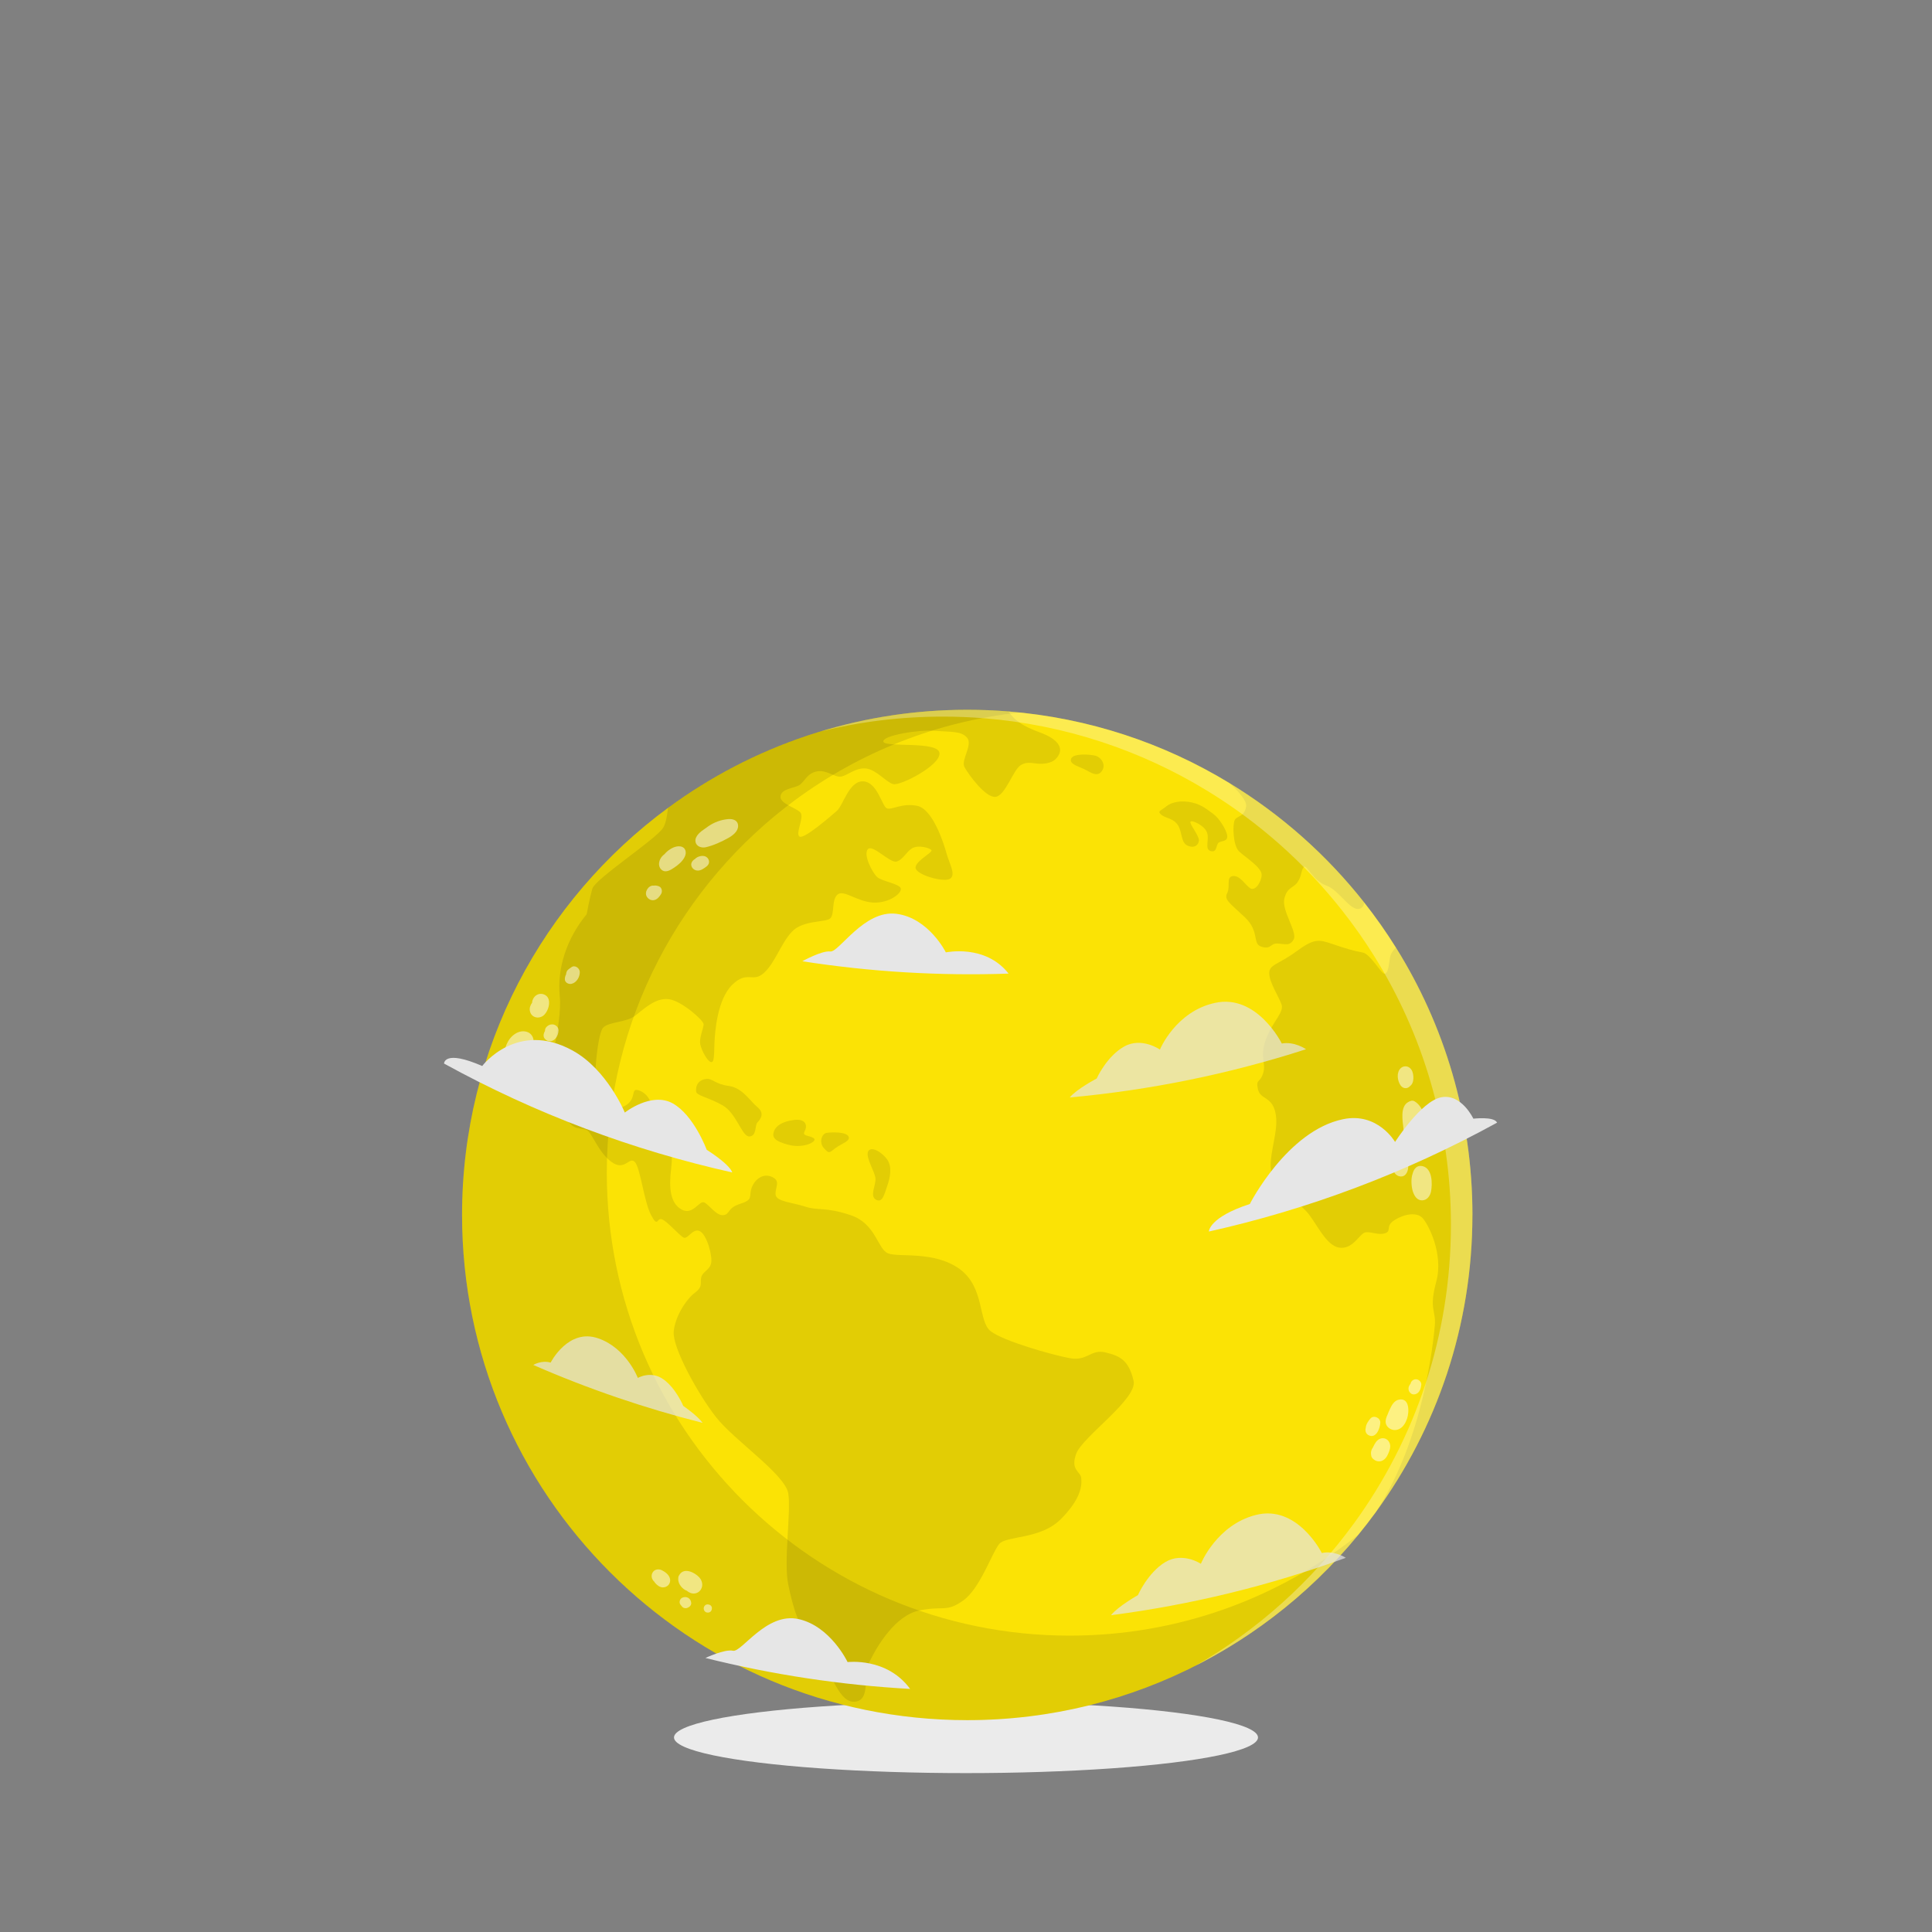
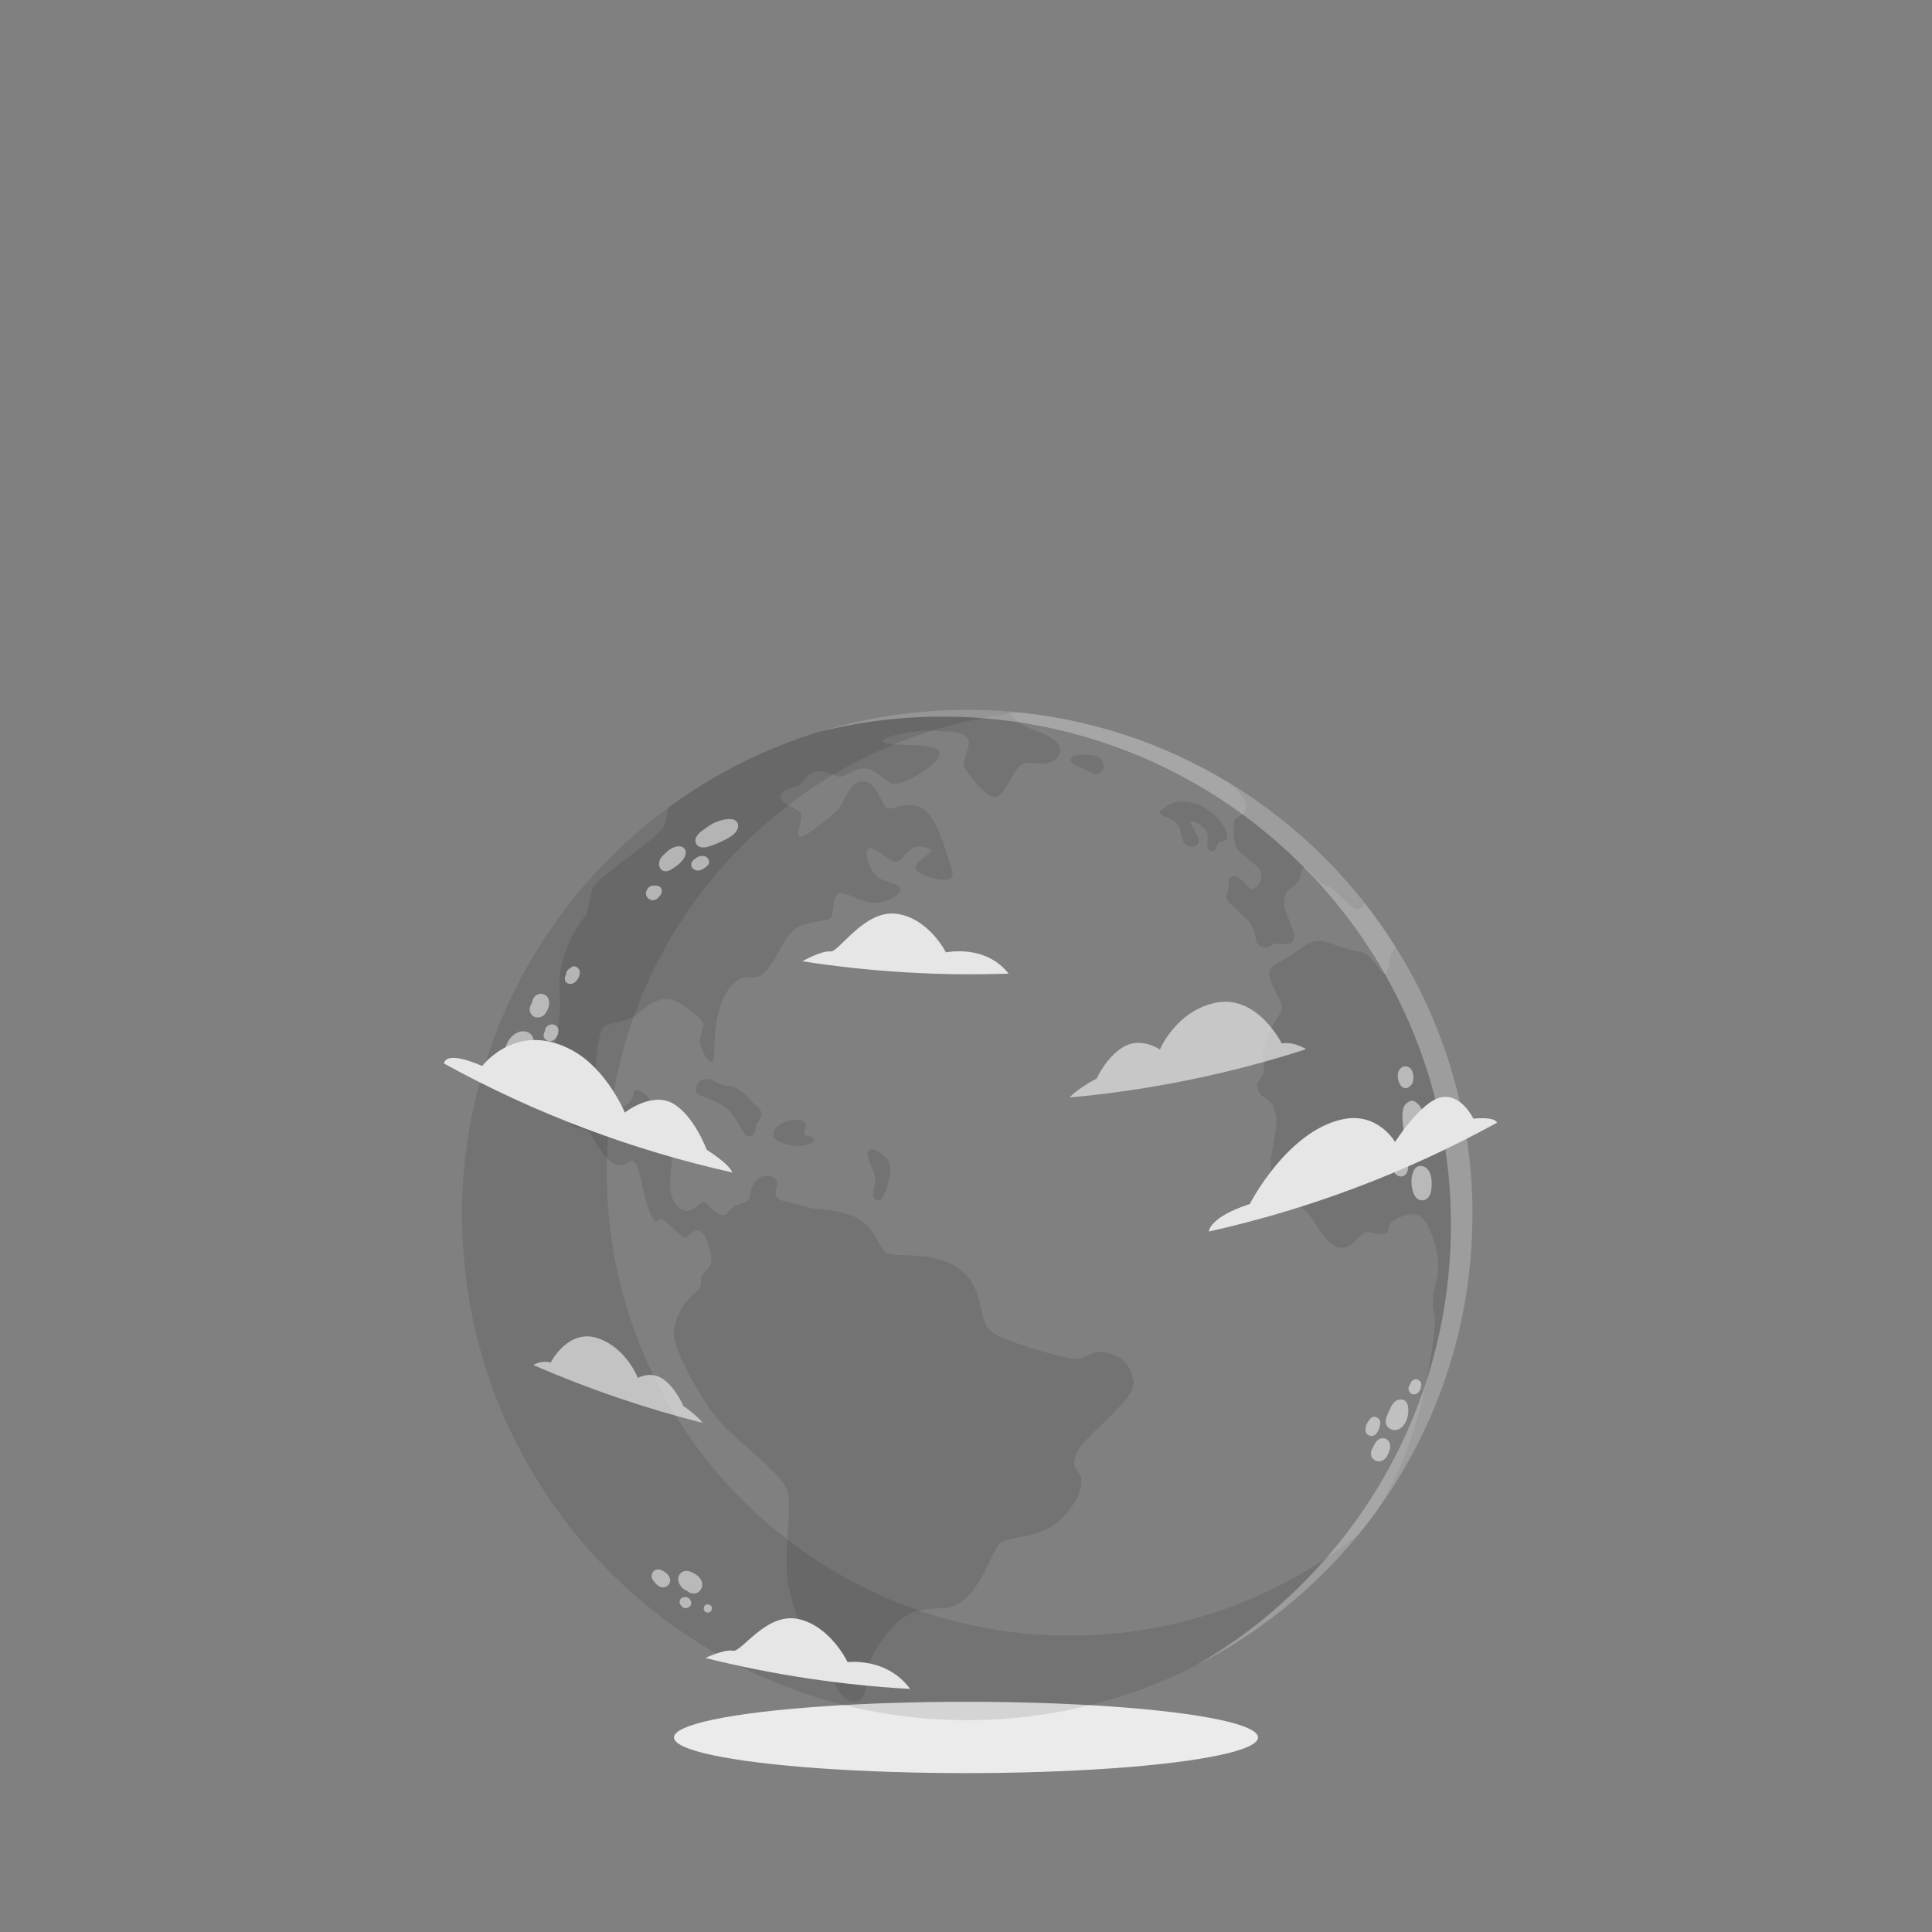
<svg xmlns="http://www.w3.org/2000/svg" viewBox="0 0 500 500">
  <rect x="0" y="0" width="500" height="500" fill="#808080" stroke="none" />
  <defs>
    <style>      .cls-1 {        fill: #fbe305;      }      .cls-1, .cls-2, .cls-3, .cls-4, .cls-5, .cls-6, .cls-7, .cls-8 {        stroke-width: 0px;      }      .cls-2, .cls-8 {        fill: #000;      }      .cls-9 {        opacity: .5;      }      .cls-3 {        opacity: .3;      }      .cls-3, .cls-7 {        fill: #fff;      }      .cls-4, .cls-5 {        fill: #e6e6e6;      }      .cls-5 {        opacity: .7;      }      .cls-10, .cls-8 {        opacity: .1;      }      .cls-6 {        fill: #ebebeb;      }    </style>
  </defs>
  <g id="Shadow">
    <ellipse class="cls-6" cx="250" cy="449.65" rx="75.57" ry="9.23" />
  </g>
  <g id="World">
    <g>
-       <path class="cls-1" d="M381.06,314.43c0,28.72-9.26,55.29-24.97,76.86,0,0,0,.01-.01.02-23.77,32.65-62.29,53.86-105.76,53.86-72.21,0-130.74-58.53-130.74-130.74,0-43.24,20.98-81.57,53.33-105.37,21.67-15.95,48.44-25.37,77.41-25.37,3.59,0,7.14.14,10.65.43,20.83,1.68,40.28,8.24,57.2,18.54,13.42,8.16,25.25,18.67,34.92,30.96,2.92,3.71,5.65,7.58,8.16,11.6,12.55,20.08,19.81,43.8,19.81,69.22Z" />
      <g class="cls-10">
        <path class="cls-2" d="M278.55,376.14c-1.65,4.39,1.1,4.58,1.28,6.41.18,1.83,0,5.31-5.31,10.62-5.31,5.31-14.1,4.21-15.93,6.41-1.83,2.2-4.94,11.54-9.34,14.65-4.39,3.11-5.13,1.28-11.35,2.56-6.23,1.28-10.99,9.34-12.82,13.18-1.83,3.85.37,10.25-4.03,10.44-4.39.18-6.41-9.34-10.44-14.47-4.03-5.13-5.31-9.7-6.59-15.75-1.28-6.04.73-18.68,0-23.62-.73-4.94-13.92-13.73-18.68-19.78-4.76-6.04-11.35-18.13-10.99-22.16.37-4.03,3.3-8.42,5.49-10.07,2.2-1.65,1.28-2.56,1.65-4.03s2.2-1.83,2.56-3.66c.37-1.83-1.1-7.32-2.93-8.24-1.83-.92-3.11,2.2-4.21,1.65-1.1-.55-4.39-4.39-5.68-4.76-1.28-.37-.92,2.38-2.75-1.1-1.83-3.48-2.75-12.27-4.21-13.73-1.46-1.47-2.56,2.56-6.04,0-3.48-2.56-4.94-7.51-6.41-8.24-1.46-.73-3.48.18-4.98-2.75-1.51-2.93,1.32-8.24,0-7.69-1.33.55-4.17,4.76-4.9.73-.73-4.03,3.66-17.58,2.93-24.9-.73-7.32,1.83-15.02,6.96-21.24,0,0,.73-4.03,1.46-6.59.73-2.56,16.48-12.82,18.31-15.75.76-1.22,1.02-3.14,1.29-5.21,21.67-15.95,48.44-25.37,77.41-25.37,3.59,0,7.14.14,10.65.43.12.17.24.33.37.49,1.59,2.01,3.3,3.3,7.94,5.01,4.64,1.71,5.74,3.9,4.76,5.74-.98,1.83-2.56,2.2-4.39,2.32-1.83.12-3.54-.86-5.49.37-1.96,1.22-3.91,7.81-6.47,8.18-2.56.37-7.08-5.86-8.06-7.69-.98-1.83,2.2-5.74.7-7.57-1.5-1.83-4.12-1.47-8.27-1.83-4.15-.37-13.79,1.22-13.43,2.81.37,1.59,14.16-.25,14.52,2.93.37,3.18-10.13,8.54-11.96,8.06s-4.27-3.66-6.96-4.03c-2.69-.37-4.89,1.83-6.57,2.08-1.69.24-3.68-1.83-6.24-1.34-2.56.49-3.18,2.68-4.52,3.54-1.34.85-4.52.85-4.88,2.81-.37,1.96,4.03,3.05,5.13,4.27,1.1,1.22-1.34,5.37-.25,6.23,1.1.85,7.94-5.13,9.65-6.59,1.71-1.46,3.17-7.81,6.83-7.69,3.66.12,4.89,6.35,6.1,6.96,1.22.61,3.91-1.46,7.94-.61,4.03.86,6.83,9.65,7.57,12.33.73,2.68,2.44,5.37.98,6.47-1.46,1.1-8.06-.73-8.91-2.44-.86-1.71,4.39-4.27,4.03-4.88-.37-.61-3.42-1.46-5.01-.51-1.59.96-2.32,2.95-4.03,3.44-1.71.49-6.23-4.64-7.45-3.18-1.22,1.47,1.22,6.11,2.44,7.2,1.22,1.1,5.74,1.71,6.1,2.93.37,1.22-3.05,3.9-7.2,3.66-4.15-.25-7.57-3.42-9.16-2.08-1.59,1.34-.73,4.88-1.83,6.11-1.1,1.22-7.08.37-10.01,3.54-2.93,3.18-4.27,7.94-7.2,10.62-2.93,2.69-4.27-.73-8.18,3.05-3.91,3.78-4.52,12.21-4.64,15.14-.12,2.93,0,5.25-.97,4.88-.98-.37-2.32-2.93-2.69-4.52-.37-1.59.86-4.27.86-5.25s-5.62-5.98-8.91-6.47c-3.3-.49-6.23,2.2-8.66,4.15-2.44,1.96-6.84,1.59-8.42,3.18-1.59,1.59-2.81,15.63-1.59,18.92,1.22,3.3,2.81,3.3,6.72,1.59,3.9-1.71,1.71-5.01,4.03-4.27,2.32.73,3.54,3.18,3.54,5.13s-4.64,6.59-4.03,7.94c.61,1.34,4.64-.25,6.59.37,1.96.61,2.93,1.83,2.32,6.84-.61,5-.25,8.91,2.68,10.56,2.93,1.65,4.58-2.38,5.86-1.83,1.28.55,3.11,3.48,4.94,3.3,1.83-.18.92-1.83,4.39-2.93,3.48-1.1,2.2-1.83,2.93-4.03.73-2.2,2.93-4.03,5.31-2.93,2.38,1.1.73,2.75.92,4.58s4.39,2.01,7.69,3.11c3.3,1.1,5.13,0,11.72,2.2,6.59,2.2,6.96,8.79,9.7,9.89s11.9-.73,18.49,4.03c6.59,4.76,4.76,13.55,8.06,16.11,3.3,2.56,15.56,6.04,20.33,6.96,4.76.92,5.49-2.38,9.34-1.47,3.85.92,6.04,2.01,7.32,7.32,1.13,4.67-13.18,14.47-14.83,18.86Z" />
        <path class="cls-2" d="M180.16,282.51c.12,1.04,3.17,1.47,6.84,3.54,3.66,2.08,5.01,8.18,6.96,8.06,1.95-.12,1.34-2.93,2.08-3.66.73-.73,1.95-2.32,0-3.91-1.95-1.59-3.85-5.01-7.42-5.49-3.57-.49-4.18-1.95-5.76-1.83-1.59.12-2.93,1.22-2.69,3.3Z" />
        <path class="cls-2" d="M200.3,292.77c-.54,1.5,0,2.56,3.91,3.54,3.91.98,7.57-.98,6.35-1.77-1.22-.79-3.05-.43-2.32-1.77.73-1.34.48-3.3-2.69-2.93-3.17.37-4.76,1.59-5.25,2.93Z" />
-         <path class="cls-2" d="M213.97,293.18c-1.33.19-2.08,2.51-.73,3.98,1.34,1.46,1.34,1.22,2.93,0,1.59-1.22,4.03-1.83,3.42-3.05-.61-1.22-4.27-1.12-5.62-.93Z" />
        <path class="cls-2" d="M224.6,298.17c.6-1.83,3.66-.03,5.01,1.92s.73,4.76,0,6.84c-.73,2.08-1.22,4.52-2.93,3.54-1.71-.98.12-3.91-.12-5.62-.24-1.71-2.44-5.18-1.95-6.68Z" />
        <path class="cls-2" d="M277.21,196.33c-.64,1.53,2.32,2.08,4.03,3.05,1.71.98,3.05,1.59,4.03,0,.98-1.59-.37-3.42-1.71-3.78-1.34-.37-5.74-.73-6.35.73Z" />
        <path class="cls-2" d="M300.28,210.61c1.13,1.19,3.05.98,4.39,2.69,1.34,1.71.85,4.64,2.56,5.49,1.71.85,2.93,0,3.05-1.22.12-1.22-2.44-4.27-2.2-4.88.24-.61,3.54.85,4.27,2.69.73,1.83-.73,4.39.98,4.88,1.71.49,1.34-1.71,2.08-2.2.73-.49,2.32-.24,2.2-1.71s-2.08-4.64-3.66-5.74c-1.59-1.1-2.81-2.32-5.49-2.93-2.69-.61-5.25-.12-6.59.98-1.34,1.1-2.28,1.22-1.59,1.95Z" />
        <path class="cls-2" d="M353.1,233.62c-.15.61-.37,1.05-.69,1.29-2.56,1.83-5.62-4.52-9.16-5.74-3.54-1.22-5.13-5.74-5.86-4.76-.73.97-.49,2.32-1.59,3.9-1.1,1.59-2.68,1.22-3.42,4.27-.73,3.05,3.42,8.67,2.44,10.5-.98,1.83-2.2,1.22-4.15,1.1-1.95-.12-1.59,1.59-4.15.85-2.56-.73-.37-3.91-4.4-7.69-4.03-3.78-5.37-4.52-4.51-6.23.86-1.71-.37-4.15,1.46-4.39s3.3,2.44,4.52,3.18c1.22.73,2.81-1.46,2.93-3.42.12-1.95-4.27-4.64-5.86-6.15-1.59-1.52-1.71-7.03-1.1-8.13.61-1.1,2.44-.73,2.93-3.42.29-1.58-2.21-4.22-4.32-6.12,13.42,8.16,25.25,18.67,34.92,30.96Z" />
        <path class="cls-2" d="M371.33,343.06c.37-3.91-1.59-4.15.37-11.35,1.96-7.2-2.07-14.89-3.54-16.48-1.46-1.59-4.64-1.1-7.2.49-2.56,1.59-.73,2.81-2.44,3.42-1.71.61-3.42-.37-5-.24-1.59.12-3.05,4.15-6.47,4.03-3.42-.12-5.61-5.01-8.18-8.49s-7.82-5.68-9.52-9.95c-1.71-4.27,1.59-10.86.85-15.87-.73-5.01-4.03-3.91-4.64-6.71-.61-2.81.49-1.46,1.34-4.15.85-2.68-.98-4.15.73-8.79,1.71-4.64,4.76-6.96,4.03-9.03-.73-2.08-3.05-5.49-3.18-7.93-.12-2.43,2.32-2.33,6.96-5.75,4.64-3.42,5.86-3.17,9.4-1.95,3.54,1.22,5.74,1.83,7.81,2.2,2.08.37,4.89,5.74,5.74,5.49.85-.25.98-1.83,1.34-4.15.15-.98.81-1.9,1.52-2.63,12.55,20.08,19.81,43.8,19.81,69.22,0,28.72-9.26,55.29-24.97,76.86,12.45-19.01,14.87-44.33,15.24-48.23Z" />
      </g>
      <path class="cls-8" d="M351.61,397.11c-23.97,29.33-60.45,48.07-101.29,48.07-72.21,0-130.74-58.53-130.74-130.74,0-43.24,20.99-81.57,53.33-105.37,21.67-15.95,48.44-25.37,77.41-25.37,3.59,0,7.14.14,10.66.43.97.08,1.95.17,2.91.27-21.56,2.31-41.4,10.35-57.98,22.55-29.64,21.82-48.87,56.93-48.87,96.55,0,66.17,53.63,119.8,119.8,119.8,28.28,0,54.27-9.8,74.76-26.19Z" />
      <path class="cls-3" d="M381.06,314.43c0,28.73-9.26,55.28-24.97,76.86,0,0,0,.02,0,.02-12.21,16.76-28.31,30.51-46.96,39.92,16.23-9.27,30.28-21.9,41.24-36.94,0,0,0-.02.02-.02,15.8-21.69,25.11-48.41,25.11-77.31,0-25.56-7.3-49.43-19.92-69.62-2.52-4.04-5.27-7.94-8.21-11.67-9.73-12.36-21.63-22.93-35.12-31.13-17.03-10.36-36.59-16.96-57.54-18.65-3.53-.29-7.11-.43-10.71-.43-10.89,0-21.46,1.32-31.58,3.82,11.99-3.63,24.72-5.59,37.91-5.59,3.59,0,7.14.14,10.66.43,20.83,1.69,40.28,8.24,57.2,18.54,13.42,8.16,25.25,18.67,34.92,30.96,2.93,3.71,5.65,7.58,8.16,11.6,12.56,20.08,19.81,43.8,19.81,69.22Z" />
      <g class="cls-9">
        <path class="cls-7" d="M137.85,268.35c-.71-1.51-2.52-1.77-3.92-1.13-2.26,1.05-3.26,3.47-3.55,5.86-.29,1.05-.45,2.23.03,3.14.67,1.27,2.23,1.55,3.41.85,1.4-.84,2.33-2.7,3.04-4.11.65-1.31,1.69-3.14.99-4.61Z" />
        <path class="cls-7" d="M141.79,258.19c-.47-.8-1.53-1.16-2.41-.9-.87.26-1.46,1.04-1.64,1.9-.02.1-.02.19-.02.29-.46.65-.76,1.38-.57,2.22.41,1.83,2.6,2.14,3.78.85.95-1.03,1.61-3.07.86-4.36Z" />
        <path class="cls-7" d="M142.95,265.11c-.56-.02-1.06.21-1.45.59-.35.33-.48.73-.46,1.12-.14.23-.25.49-.32.78-.14.67.11,1.18.64,1.57.83.61,1.89.26,2.48-.5.45-.58.67-1.24.7-1.98.03-.88-.75-1.55-1.59-1.59Z" />
        <path class="cls-7" d="M147.87,250.32c-.43.32-.99.62-1.2,1.12-.1.23-.15.46-.16.69-.19.35-.3.76-.33,1.19-.06.92.9,1.46,1.7,1.3,1.33-.28,2.19-1.78,2.17-3.05-.01-1-1.26-1.94-2.18-1.25Z" />
        <path class="cls-7" d="M176.05,219.05c-1.19-.18-2.48.54-3.36,1.28-.23.2-.48.44-.71.72-.23.17-.44.36-.63.57-.8.9-1.19,2.45-.23,3.39,1.06,1.04,2.42.17,3.39-.49,1.06-.72,2.09-1.57,2.68-2.74.58-1.15.3-2.52-1.15-2.74Z" />
        <path class="cls-7" d="M188.47,211.98c-1.84.15-3.66.82-5.17,1.87-.25.17-.5.35-.76.55-.02.01-.04.03-.07.04-1.05.71-2.7,1.9-2.48,3.37.19,1.28,1.58,1.7,2.69,1.45,1.89-.43,4.06-1.42,5.77-2.37,1.14-.64,2.59-1.7,2.57-3.15-.03-1.47-1.32-1.85-2.55-1.76Z" />
        <path class="cls-7" d="M182.54,221.64c-.82-.33-2.03-.02-2.7.68-.45.26-.8.63-.92,1.14-.17.76.37,1.48,1.05,1.73.68.25,1.38.07,1.97-.32.55-.36,1.31-.78,1.51-1.45.21-.74-.22-1.49-.92-1.78Z" />
        <path class="cls-7" d="M170.61,229.41c-.47-.2-.97-.29-1.43-.21-1.32-.17-2.49,1.63-1.8,2.83.42.72,1.23,1.11,2.05.88.75-.22,1.31-.94,1.68-1.58.34-.59.2-1.61-.5-1.91Z" />
        <path class="cls-7" d="M171.33,406.39c-.86-.42-1.96-.3-2.46.62-.44.81-.2,1.73.44,2.31.11.17.23.34.37.49.48.51,1.07.96,1.8,1,.83.04,1.65-.46,1.88-1.29.4-1.45-.86-2.55-2.04-3.12Z" />
        <path class="cls-7" d="M181,408.25c-1.2-1.31-3.93-2.67-5.15-.72-.01.02-.02.05-.04.07-.07.08-.13.18-.17.28-.1.23-.12.46-.11.68-.04.74.27,1.48.76,2.06.41.49.91.88,1.45,1.06.3.25.62.45.97.58,1.06.38,2.18,0,2.73-.99.56-1,.29-2.2-.45-3.02Z" />
        <path class="cls-7" d="M178.89,414.86c-.08-1.25-1.26-1.89-2.37-1.35-.57.27-.84,1.21-.45,1.73.16.21.32.42.5.61.41.41,1.05.45,1.54.16.44-.19.81-.65.78-1.14Z" />
        <path class="cls-7" d="M184.23,416.01s0-.01,0-.02c-.06-.33-.4-.65-.72-.72-.02,0-.04,0-.06-.02.02.01.05.03.07.04-.37-.14-.8-.1-1.1.22,0,0,0,0-.01.01-.61.66-.2,1.83.75,1.82.01,0,.03,0,.04,0,.73,0,1.14-.66,1.02-1.34Z" />
        <path class="cls-7" d="M369.49,294.05c-.2-2.82-.67-7.41-3.37-9.01-.64-.38-1.2-.1-1.73.21-2.09,1.21-1.37,4.94-1.19,6.69.25,2.32.13,6.37,3.1,7.01,2.91.62,3.33-2.87,3.18-4.89Z" />
        <path class="cls-7" d="M365.77,278.58c-.05-.82-.26-1.65-.91-2.2-.68-.58-1.72-.55-2.37.08-1.14,1.12-.86,3.22-.03,4.42.51.74,1.46,1.01,2.22.42.1-.07.18-.16.25-.24.1-.07.19-.15.27-.24.53-.59.62-1.48.57-2.24Z" />
        <path class="cls-7" d="M368.17,301.8c-1.43-.34-2.25.65-2.58,1.92-.54,1.47-.27,3.72.09,4.74.38,1.09,1.07,2.22,2.38,2.19,1.27-.03,2.05-1.13,2.28-2.26.4-1.98.38-5.98-2.17-6.59Z" />
        <path class="cls-7" d="M363.66,299.64c-.38-.35-.9-.5-1.38-.41-.2-.04-.41,0-.58.12-2.07.52-1.66,4.38.25,5.01,2.59.86,3.19-3.38,1.7-4.72Z" />
        <path class="cls-7" d="M361.97,362.24c-1.17.27-1.79,1.41-2.26,2.43-.21.45-.44.96-.63,1.48-.53,1.09-.75,2.22.03,3.1.73.83,1.93,1.08,2.94.61,1.08-.5,1.7-1.59,2.08-2.67.6-1.69.73-5.6-2.16-4.95Z" />
        <path class="cls-7" d="M357.94,372.21c-1.1-.03-1.78.76-2.26,1.65-.13.24-.25.49-.37.74-.4.55-.6,1.22-.47,1.9.02.53.31.96.72,1.22.39.32.89.51,1.42.48.96-.04,1.7-.76,2.1-1.59.33-.68.7-1.51.71-2.28.01-1.07-.72-2.09-1.86-2.12Z" />
        <path class="cls-7" d="M354.66,367.12c-.57.65-1.17,1.55-1.21,2.45-.2.7.02,1.49.72,1.85,1.96,1.01,3.01-1.78,3.05-3.25.04-1.24-1.7-2.04-2.55-1.06Z" />
        <path class="cls-7" d="M366.42,356.95c-.7.03-1.26.51-1.38,1.18-.13.15-.25.32-.34.51-.38.76-.16,1.58.55,2.05.42.28.94.21,1.36,0,.83-.41,1.14-1.47,1.22-2.32.07-.74-.7-1.44-1.41-1.41Z" />
      </g>
    </g>
  </g>
  <g id="Clouds">
    <g>
      <path class="cls-5" d="M276.84,284.02c20.68-1.88,41.19-6.04,61.16-12.48,0,0-2.98-2.08-6.28-1.48,0-.03-6.4-12.92-17.29-10.51-10.13,2.18-14.25,12.04-14.24,12.08,0,0-4.73-3.33-9.26-.79-4.54,2.54-7.11,8.27-7.11,8.28,0,.01-5.12,2.67-6.98,4.91Z" />
      <path class="cls-4" d="M189.51,303.43c-25.74-5.75-50.87-15.14-74.59-28.18.02-.05-.05-3.68,9.88.63.01-.05,9.03-11.88,23.34-4.03,8.92,4.85,13.57,16.06,13.56,16.08,0,.01,6.83-5.42,12.36-2.4,5.52,3.05,8.83,12.02,8.83,12.03,0,.02,5.74,3.54,6.62,5.86Z" />
      <path class="cls-4" d="M387.45,290.54c-23.72,13.04-48.84,22.43-74.59,28.18,0-.05.02-3.68,10.6-7.13-.01-.05,9.7-18.97,24.12-21.94,8.97-1.89,13.46,5.87,13.46,5.89,0,.01,6.68-10.52,11.93-11.56,5.26-1.03,8.33,5.53,8.33,5.53,0,.02,5.34-.66,6.14,1.02Z" />
      <path class="cls-4" d="M261.01,251.97c-17.83.62-35.7-.45-53.37-3.2,0,.01,5.01-2.8,7.24-2.53,2.23.29,8.74-10.82,17.1-9.75,8.36,1.06,12.8,9.96,12.8,9.98,0,.04,10.17-2.24,16.24,5.49Z" />
      <path class="cls-4" d="M235.54,437.09c-17.82-.99-35.56-3.66-52.98-8.01,0,.01,4.94-2.34,7.14-1.87,2.2.49,8.64-10.03,16.93-8.2,8.29,1.81,12.72,11.11,12.72,11.13,0,.04,10.13-1.32,16.19,6.95Z" />
      <path class="cls-5" d="M181.84,368.24c-14.89-3.77-29.55-8.76-43.82-14.99,0,0,2.13-1.31,4.49-.61,0-.02,4.57-9.02,12.36-6.26,7.25,2.53,10.2,10.21,10.2,10.23,0,0,3.39-1.98,6.64.37,3.26,2.35,5.11,6.85,5.11,6.86,0,0,3.68,2.53,5.02,4.4Z" />
-       <path class="cls-5" d="M287.54,418.01c20.61-2.67,40.99-7.62,60.76-14.85,0,0-2.95-1.96-6.22-1.24,0-.03-6.34-12.67-17.14-9.83-10.06,2.57-14.16,12.59-14.15,12.62,0,0-4.7-3.15-9.22-.44-4.51,2.72-7.08,8.54-7.08,8.55,0,.01-5.1,2.86-6.95,5.18Z" />
    </g>
  </g>
</svg>